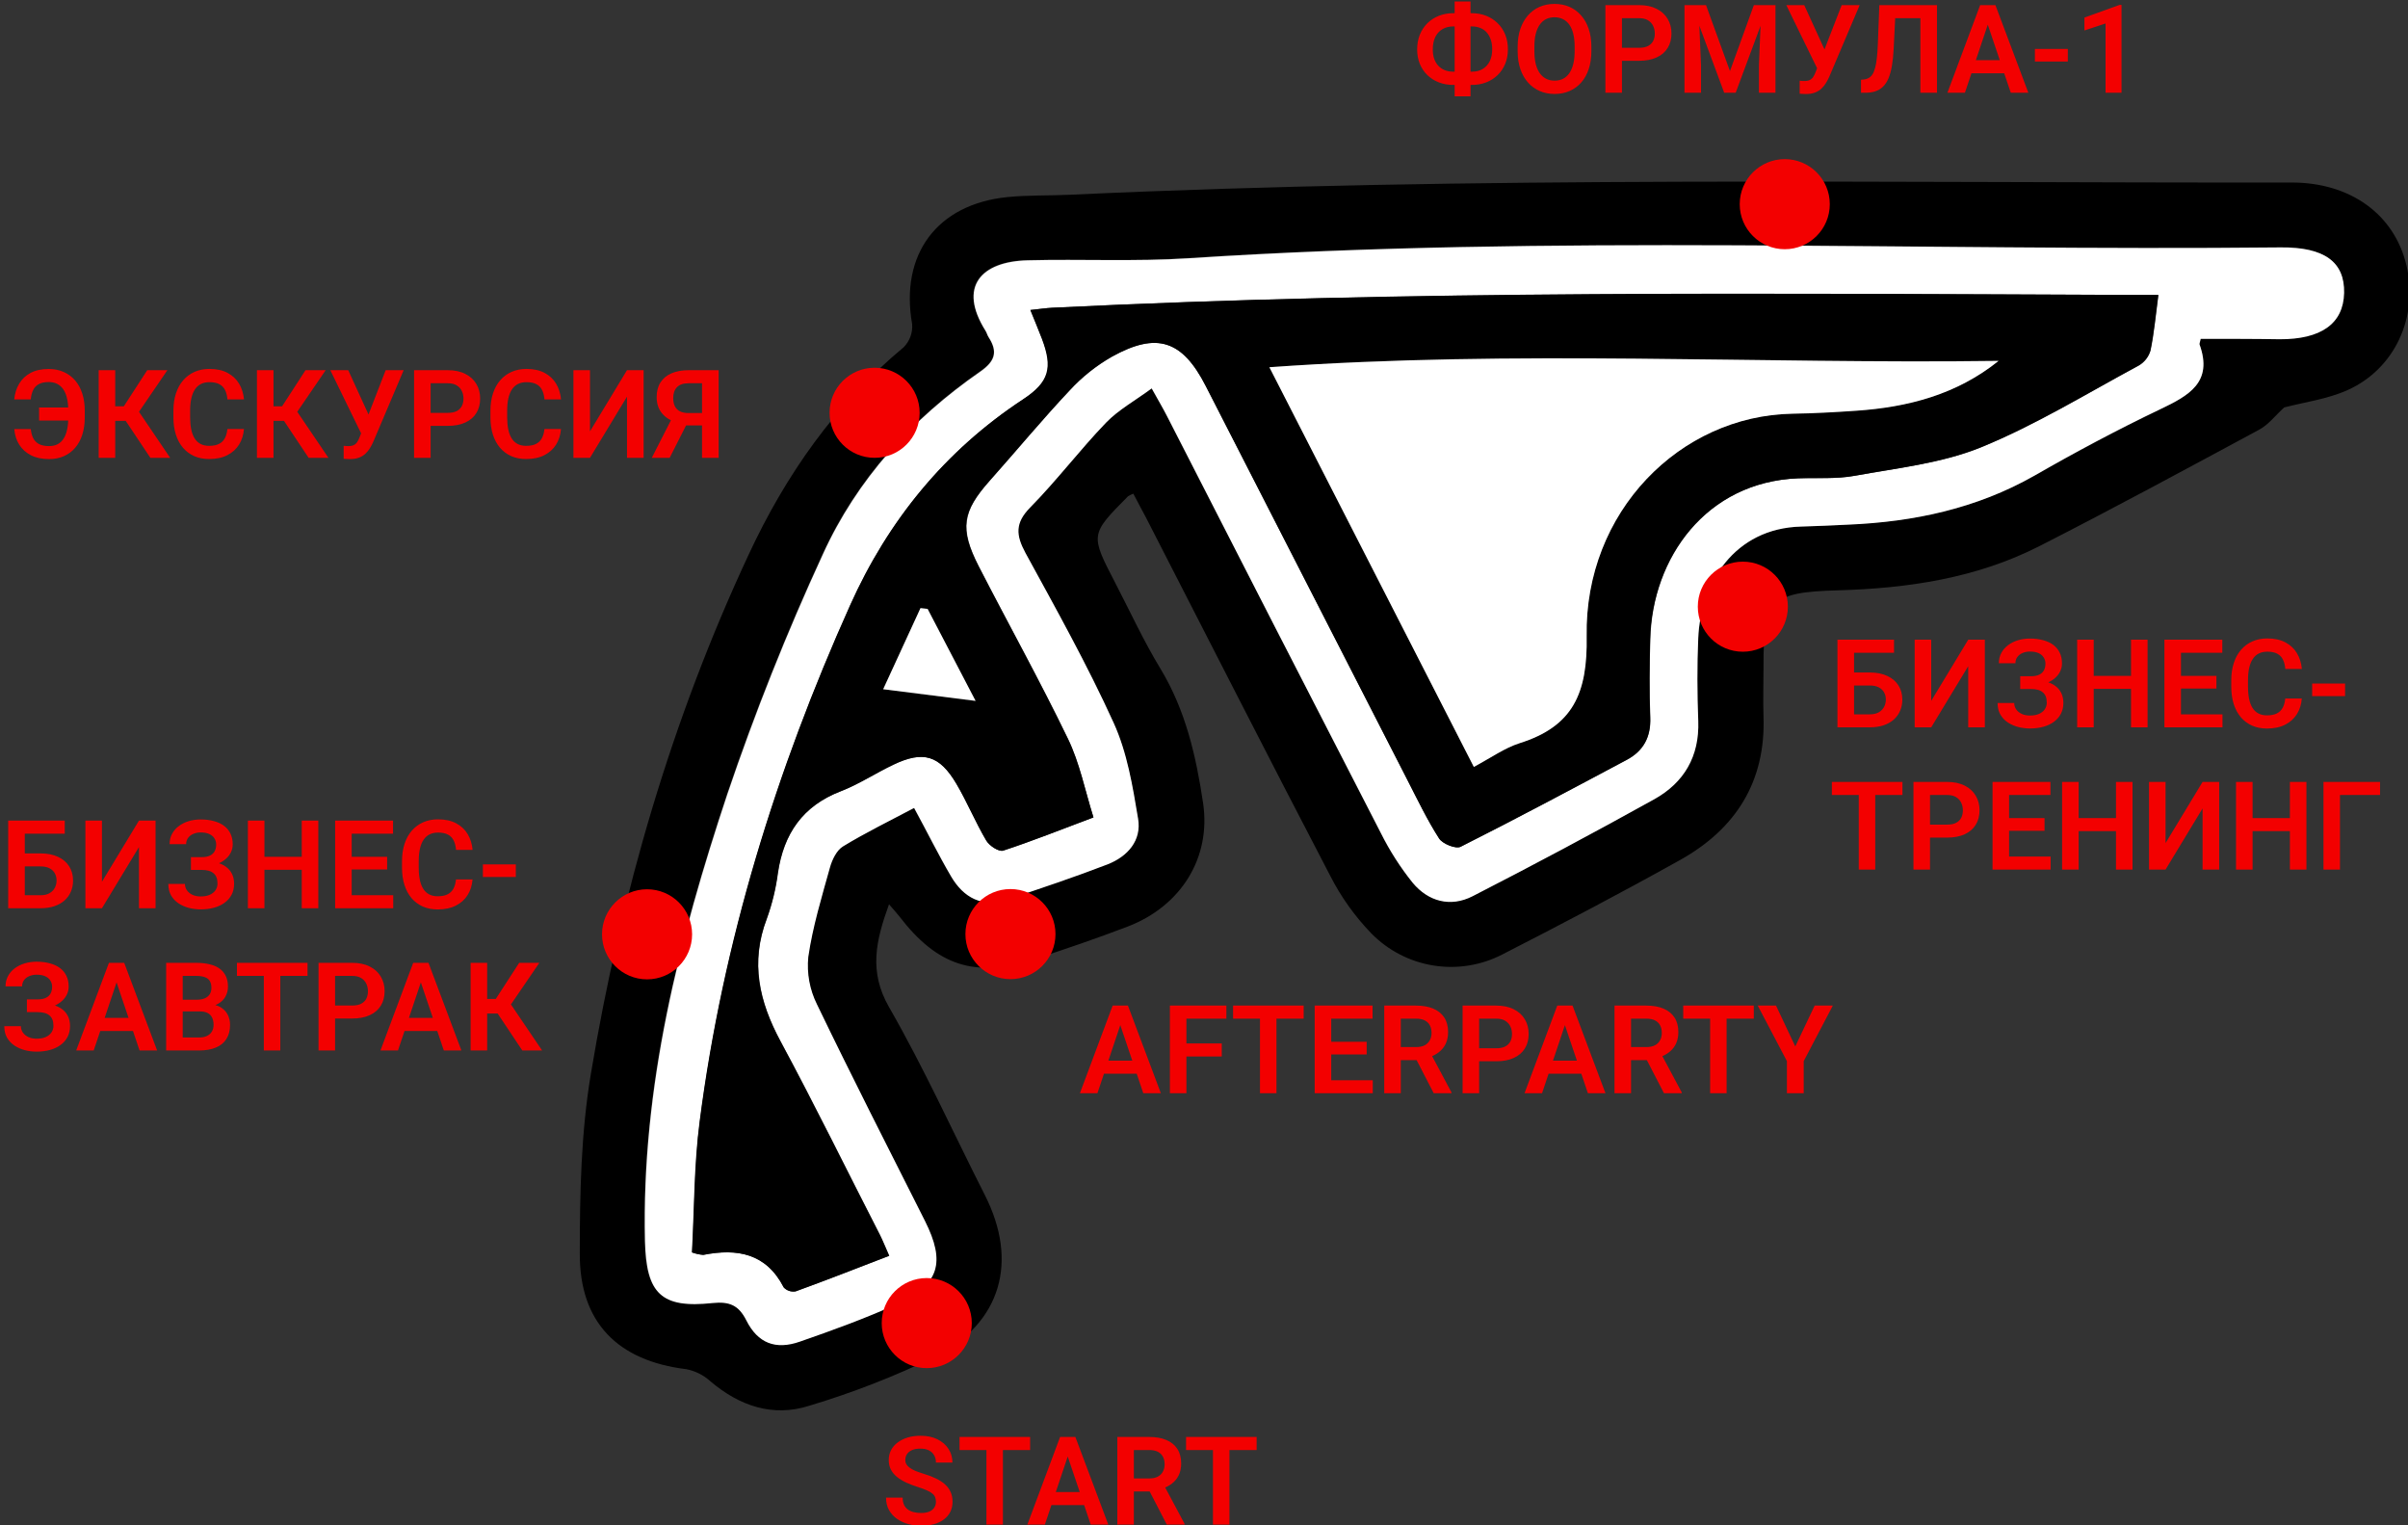
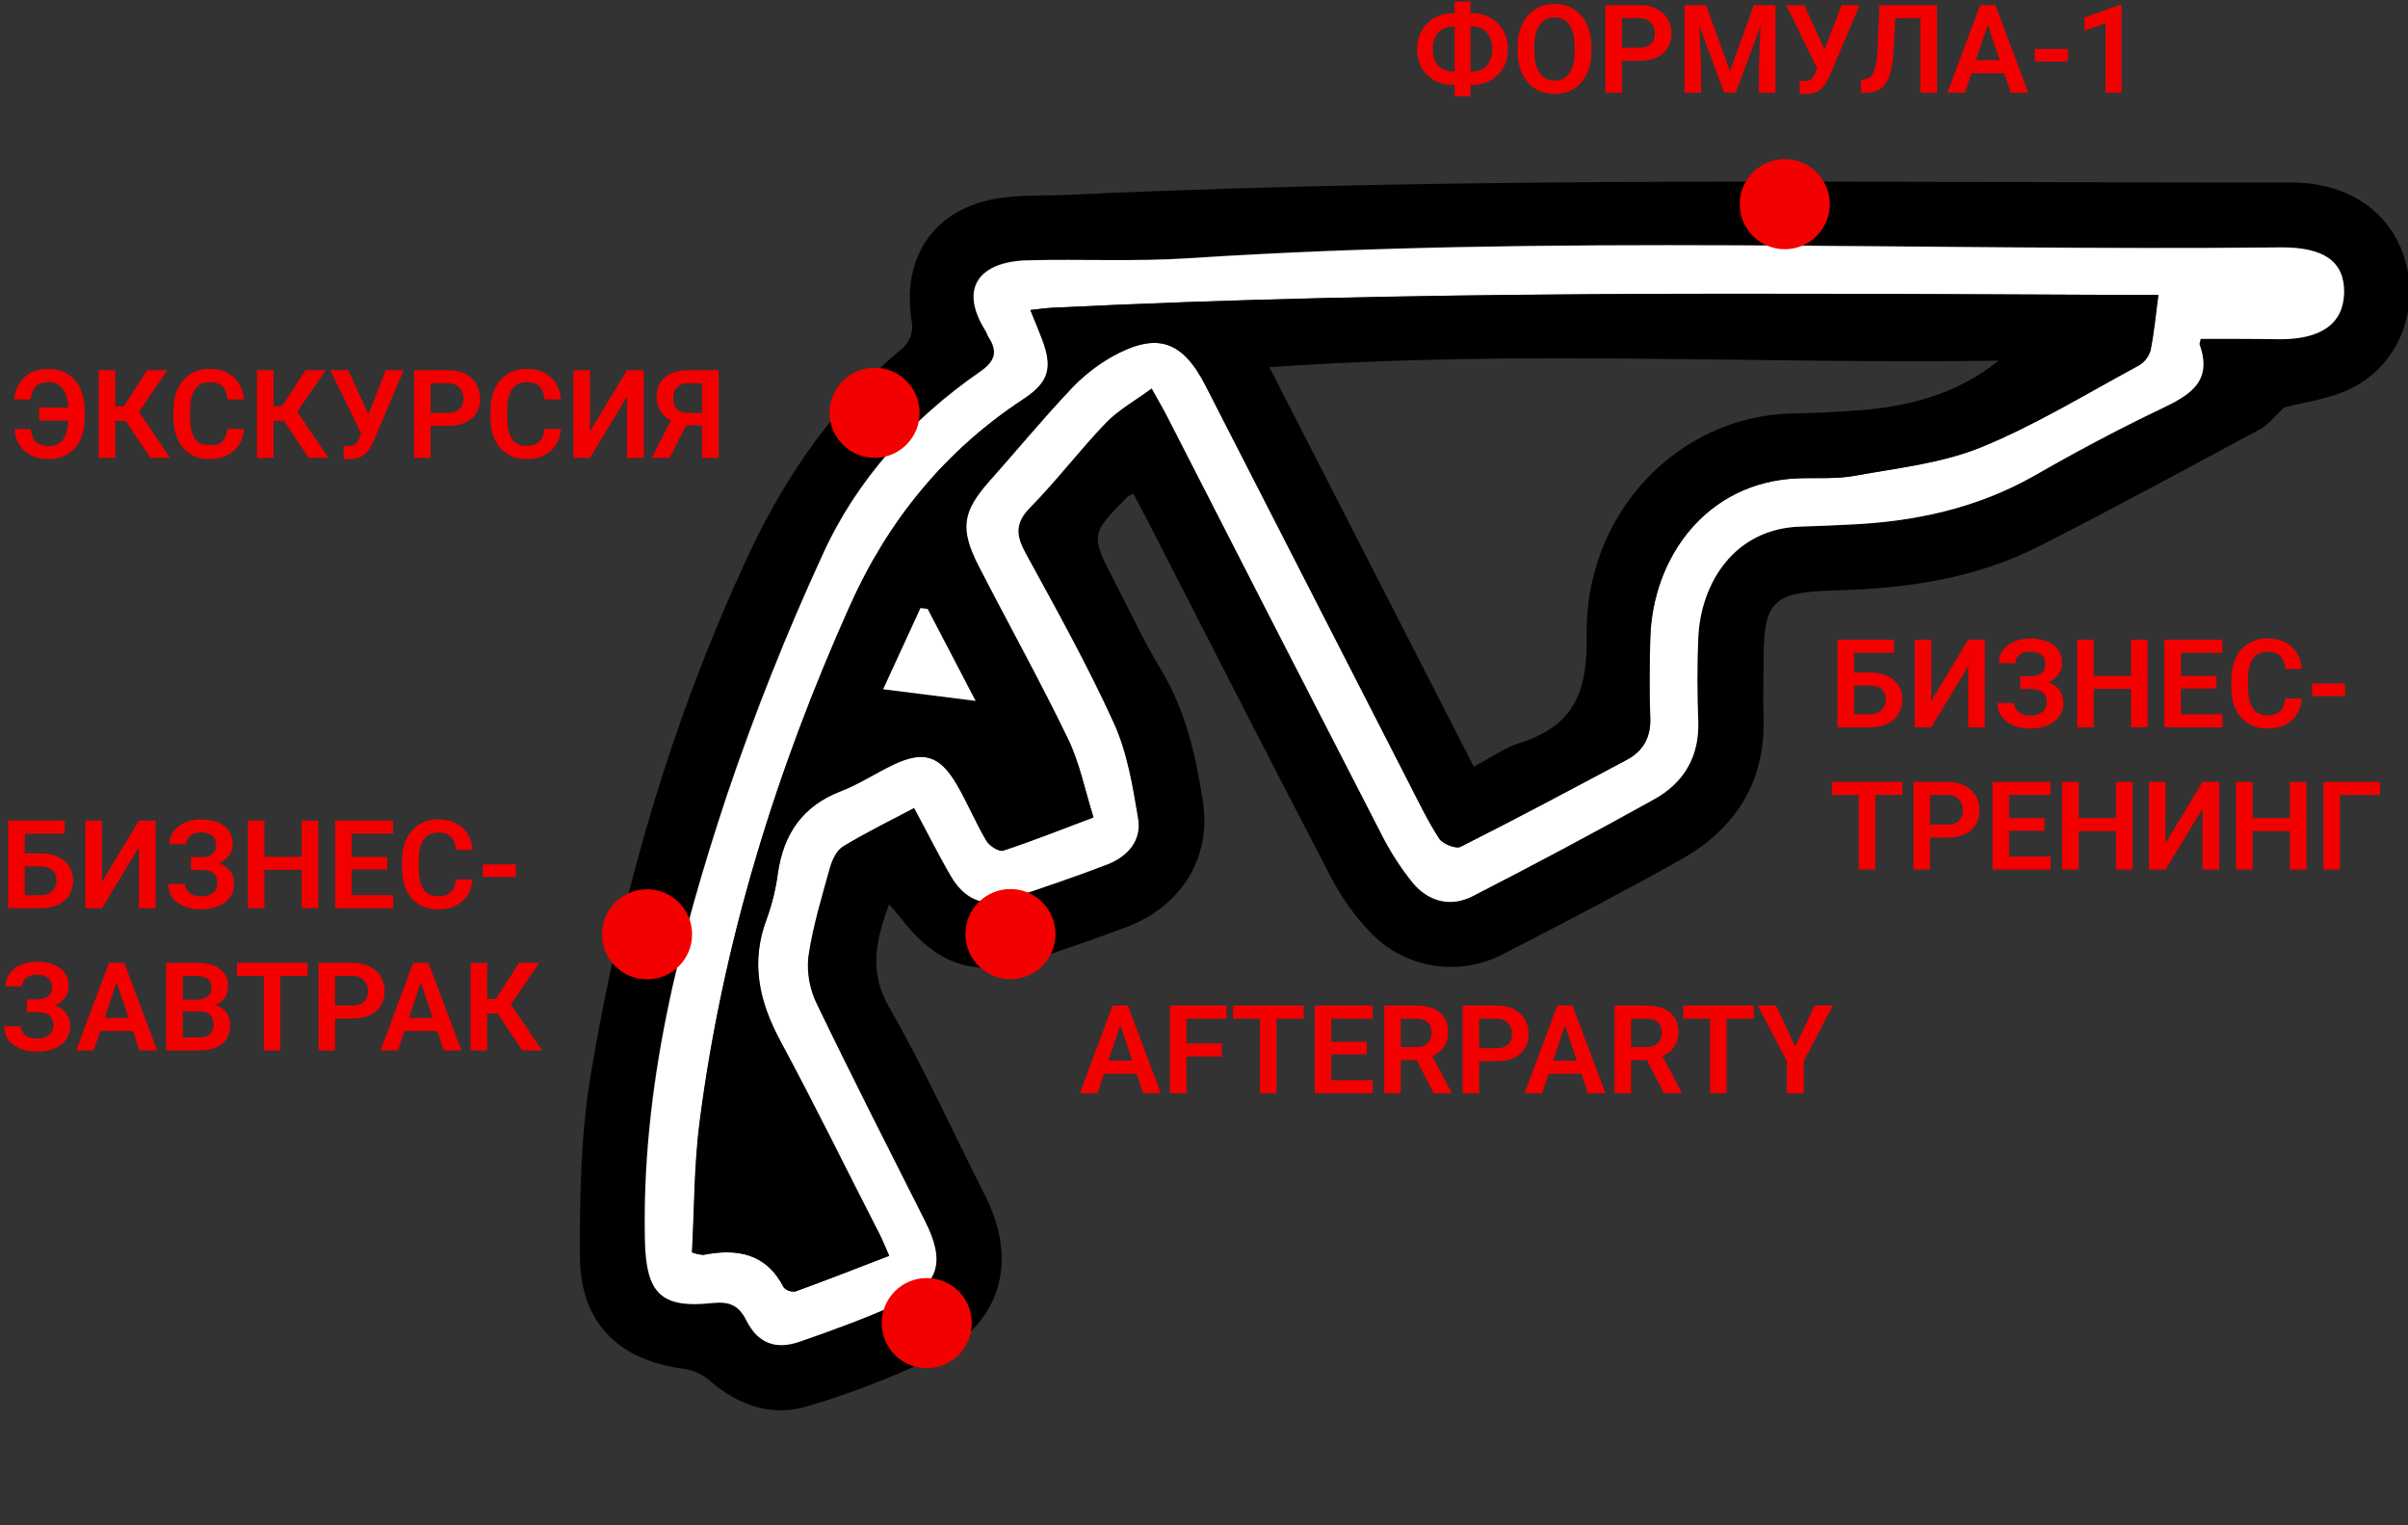
<svg xmlns="http://www.w3.org/2000/svg" width="458" height="290" viewBox="0 0 458 290" fill="none">
  <rect x="0" y="0" width="458" height="290" fill="#333333" stroke="none" />
  <g clip-path="url(#clip0_11_366)">
    <g clip-path="url(#clip1_11_366)">
      <path d="M215.559 93.88C215.213 94.014 214.878 94.177 214.558 94.367C207.345 101.643 207.345 101.643 212.106 110.821C214.946 116.285 217.516 121.902 220.716 127.159C225.513 135.084 227.497 143.803 228.831 152.747C230.346 163.052 224.711 172.258 214.522 176.189C208.635 178.434 202.666 180.489 196.661 182.428C185.436 186.034 178.277 183.69 171.019 174.223C170.505 173.556 169.91 172.934 169.09 171.969C166.61 178.83 165.186 184.7 169.09 191.516C175.744 203.084 181.253 215.31 187.302 227.229C193.731 239.852 190.494 251.573 177.808 258.029C170.111 261.76 162.127 264.868 153.933 267.324C147.009 269.542 140.644 267.378 135.099 262.663C133.814 261.494 132.232 260.702 130.527 260.373C117.499 258.786 110.214 251.492 110.277 238.382C110.277 226.986 110.502 215.427 112.378 204.238C118.085 170.049 127.705 136.923 142.411 105.43C149.461 90.291 158.892 76.83 171.876 66.038C172.451 65.459 172.893 64.761 173.17 63.993C173.447 63.225 173.554 62.406 173.481 61.593C171.163 48.384 178.196 38.818 191.639 37.475C195.516 37.087 199.447 37.222 203.36 37.042C280.827 33.435 358.349 34.806 435.852 34.707C447.095 34.707 455.426 40.792 457.716 50.503C460.006 60.213 455.534 70.149 446.491 74.189C442.605 75.929 438.196 76.497 434.454 77.48C432.777 79.003 431.47 80.752 429.73 81.69C415.845 89.173 401.969 96.684 387.922 103.843C375.912 109.965 362.848 111.894 349.513 112.264C336.836 112.615 335.384 114.067 335.42 126.771C335.42 129.927 335.312 133.082 335.42 136.238C335.853 148.653 330.137 157.624 319.597 163.521C308.453 169.742 297.147 175.675 285.777 181.49C281.733 183.588 277.12 184.33 272.621 183.606C268.123 182.882 263.976 180.73 260.793 177.469C257.671 174.231 255.046 170.549 253.003 166.541C241.192 143.902 229.624 121.145 217.966 98.424C217.209 96.981 216.389 95.512 215.559 93.88ZM418.568 64.442C423.662 64.442 428.585 64.442 433.508 64.442C441.343 64.442 445.661 61.395 445.779 55.633C445.896 49.872 442.046 46.906 433.715 46.987C364.507 47.699 295.253 44.507 226.063 49.042C215.893 49.709 205.641 49.178 195.408 49.439C186.554 49.656 182.1 54.434 187.375 62.828C187.618 63.207 187.717 63.667 187.961 64.045C189.764 66.813 189.241 68.617 186.356 70.618C173.39 79.634 162.914 91.067 156.413 105.403C149.578 120.249 143.525 135.444 138.281 150.925C129.121 178.488 121.926 206.546 122.611 236.002C122.846 245.92 125.659 248.751 135.486 247.723C138.615 247.381 140.409 248.084 141.888 251.023C144.07 255.378 147.451 256.676 152.049 255.071C158.288 252.907 164.527 250.662 170.523 247.931C178.638 244.243 179.828 239.996 175.834 232.071C168.936 218.393 161.976 204.743 155.322 190.939C153.933 188.15 153.358 185.025 153.663 181.923C154.501 176.153 156.224 170.508 157.792 164.873C158.207 163.404 159.064 161.619 160.272 160.888C164.6 158.273 169.162 156.056 173.796 153.576C176.285 158.201 178.412 162.484 180.829 166.595C183.245 170.707 186.752 172.582 191.495 171.004C197.896 168.868 204.316 166.731 210.609 164.296C214.405 162.827 217.11 159.788 216.389 155.587C215.343 149.438 214.315 143.036 211.763 137.428C206.741 126.374 200.791 115.726 194.957 105.051C193.154 101.697 192.992 99.389 195.859 96.45C200.899 91.31 205.263 85.513 210.285 80.32C212.656 77.849 215.821 76.127 218.985 73.792C220.302 76.163 221.131 77.561 221.87 79.003C235.431 105.45 248.998 131.898 262.57 158.346C264.241 161.699 266.267 164.863 268.61 167.786C271.586 171.392 275.823 172.51 280.016 170.364C291.695 164.438 303.244 158.31 314.665 151.98C320.318 148.834 323.258 143.866 323.014 137.103C322.834 131.847 322.807 126.582 323.014 121.325C323.456 110.993 329.83 100.462 342.579 100.137C345.582 100.065 348.584 99.903 351.595 99.767C364.056 99.236 375.939 96.702 386.957 90.454C394.792 86.009 402.735 81.735 410.868 77.831C416.278 75.234 420.966 72.737 418.36 65.497C418.351 65.425 418.405 65.208 418.568 64.442Z" fill="black" />
      <path d="M418.568 64.442C418.405 65.208 418.306 65.344 418.351 65.497C420.957 72.71 416.314 75.234 410.859 77.831C402.744 81.708 394.783 85.946 386.948 90.454C375.948 96.702 364.047 99.236 351.586 99.767C348.584 99.903 345.582 100.065 342.57 100.137C329.821 100.462 323.447 110.957 323.005 121.325C322.771 126.582 322.798 131.847 323.005 137.103C323.249 143.839 320.3 148.825 314.656 151.98C303.235 158.328 291.713 164.479 280.088 170.436C275.887 172.582 271.658 171.455 268.683 167.858C266.339 164.935 264.314 161.77 262.642 158.418C249.021 131.971 235.455 105.522 221.943 79.075C221.203 77.633 220.374 76.235 219.057 73.864C215.893 76.199 212.746 77.921 210.357 80.391C205.362 85.585 200.998 91.382 195.931 96.522C193.046 99.461 193.226 101.769 195.029 105.123C200.863 115.798 206.813 126.446 211.835 137.5C214.387 143.108 215.442 149.51 216.461 155.659C217.182 159.842 214.477 162.872 210.681 164.368C204.37 166.803 197.969 168.94 191.567 171.076C186.825 172.654 183.281 170.725 180.901 166.668C178.521 162.61 176.393 158.273 173.868 153.648C169.189 156.128 164.627 158.346 160.344 160.96C159.136 161.691 158.279 163.476 157.865 164.945C156.296 170.581 154.574 176.225 153.735 181.995C153.43 185.097 154.006 188.222 155.394 191.011C162.048 204.815 169.009 218.466 175.906 232.143C179.9 240.068 178.692 244.315 170.595 248.003C164.6 250.708 158.36 252.98 152.121 255.143C147.523 256.748 144.142 255.45 141.96 251.095C140.481 248.156 138.687 247.489 135.558 247.795C125.731 248.859 122.936 245.992 122.683 236.074C121.998 206.618 129.193 178.56 138.354 150.997C143.597 135.517 149.65 120.322 156.485 105.475C162.995 91.139 173.463 79.67 186.428 70.69C189.313 68.689 189.818 66.885 188.033 64.117C187.789 63.739 187.69 63.279 187.447 62.9C182.172 54.506 186.626 49.727 195.48 49.511C205.695 49.25 215.947 49.782 226.135 49.114C295.325 44.606 364.579 47.771 433.787 47.059C442.118 46.978 445.977 49.818 445.851 55.705C445.725 61.593 441.415 64.55 433.58 64.514C428.585 64.424 423.662 64.442 418.568 64.442ZM207.977 155.442C206.354 150.285 205.353 145.074 203.126 140.457C197.77 129.377 191.774 118.602 186.148 107.648C182.542 100.534 183.047 97.288 188.267 91.418C193.361 85.702 198.248 79.787 203.496 74.216C205.829 71.685 208.538 69.528 211.529 67.823C220.076 63.09 224.918 64.712 229.363 73.395C242.172 98.388 254.969 123.384 267.754 148.383C269.674 152.124 271.496 155.938 273.759 159.464C274.426 160.491 276.923 161.492 277.834 161.032C288.428 155.695 298.887 150.105 309.391 144.524C312.6 142.811 314.043 140.16 313.899 136.409C313.682 131.459 313.746 126.491 313.899 121.542C314.268 106.088 324.547 91.662 341.984 90.968C345.591 90.832 349.26 91.13 352.804 90.481C360.918 89.002 369.303 88.118 376.805 85.071C387.182 80.833 396.857 74.874 406.775 69.536C407.877 68.906 408.692 67.871 409.047 66.651C409.741 63.279 410.047 59.835 410.543 56.093H405.575C337.106 55.84 268.628 55.191 200.196 58.527C198.933 58.59 197.671 58.789 196.012 58.96C196.914 61.133 197.581 62.774 198.221 64.442C200.34 69.933 199.664 72.665 194.615 75.956C179.72 85.738 168.954 99.019 161.733 115.113C147.649 146.489 137.533 179.128 133.115 213.299C132.042 221.549 132.105 229.952 131.654 238.175C132.34 238.425 133.056 238.583 133.782 238.644C140.238 237.373 145.747 238.319 149.11 244.838C149.394 245.14 149.749 245.365 150.142 245.494C150.536 245.624 150.956 245.652 151.364 245.577C157.242 243.44 163.085 241.159 169.153 238.815C168.35 237.012 167.927 235.921 167.404 234.884C161.092 222.577 155.033 210.171 148.47 198.008C144.412 190.47 142.708 183.005 145.864 174.728C146.886 171.901 147.597 168.972 147.983 165.991C149.083 158.535 152.689 153.269 159.92 150.483C163.4 149.14 166.583 147.021 169.964 145.416C175.626 142.712 178.728 143.613 181.965 149.095C184.021 152.575 185.571 156.362 187.618 159.842C188.204 160.825 190.025 162.033 190.837 161.763C196.319 159.96 201.728 157.787 207.977 155.442Z" fill="white" />
      <path d="M207.977 155.443C201.728 157.787 196.319 159.951 190.783 161.754C189.971 162.025 188.15 160.852 187.564 159.834C185.508 156.353 183.957 152.567 181.911 149.086C178.674 143.604 175.599 142.712 169.91 145.408C166.529 147.013 163.346 149.131 159.866 150.475C152.653 153.261 149.047 158.526 147.929 165.983C147.543 168.963 146.832 171.893 145.81 174.719C142.654 182.996 144.358 190.462 148.416 197.999C154.952 210.162 161.038 222.568 167.35 234.875C167.873 235.912 168.296 237.003 169.099 238.806C163.013 241.151 157.188 243.432 151.31 245.569C150.902 245.643 150.482 245.615 150.089 245.486C149.695 245.357 149.34 245.131 149.056 244.829C145.702 238.311 140.193 237.364 133.728 238.635C133.001 238.574 132.286 238.416 131.6 238.166C132.051 229.944 131.988 221.54 133.061 213.291C137.479 179.092 147.595 146.481 161.678 115.104C168.891 99.01 179.711 85.73 194.56 75.947C199.564 72.656 200.241 69.924 198.167 64.433C197.527 62.765 196.833 61.124 195.958 58.951C197.617 58.78 198.879 58.582 200.141 58.519C268.574 55.156 337.052 55.814 405.521 56.084H410.489C409.993 59.826 409.687 63.297 408.993 66.642C408.638 67.862 407.823 68.897 406.721 69.527C396.803 74.865 387.128 80.825 376.751 85.062C369.249 88.11 360.828 88.993 352.75 90.472C349.233 91.121 345.537 90.824 341.93 90.959C324.493 91.653 314.214 106.079 313.845 121.533C313.727 126.492 313.664 131.451 313.845 136.401C314.007 140.169 312.564 142.82 309.337 144.515C298.869 150.096 288.41 155.686 277.78 161.024C276.878 161.484 274.372 160.483 273.705 159.455C271.442 155.93 269.62 152.116 267.7 148.374C254.897 123.381 242.1 98.385 229.309 73.386C224.864 64.704 220.022 63.081 211.475 67.814C208.484 69.52 205.775 71.676 203.441 74.207C198.194 79.779 193.307 85.693 188.213 91.41C182.993 97.27 182.443 100.516 186.094 107.639C191.72 118.594 197.716 129.368 203.072 140.449C205.353 145.074 206.354 150.285 207.977 155.443ZM241.436 69.834L280.322 145.804C283.667 144.001 286.192 142.198 289.005 141.296C299.22 138.105 301.97 131.766 301.781 120.956C301.375 97.36 319.48 78.994 340.947 78.634C344.996 78.571 349.062 78.345 353.083 78.066C362.893 77.389 372.143 75 380.132 68.59C334.302 69.248 288.518 66.48 241.436 69.834ZM176.429 115.817L175.076 115.672C172.588 121.082 170.109 126.492 167.981 131.09L185.553 133.308L176.429 115.817Z" fill="black" />
-       <path d="M241.436 69.834C288.491 66.48 334.302 69.248 380.132 68.635C372.143 75.046 362.893 77.435 353.083 78.111C349.044 78.391 344.969 78.616 340.947 78.679C319.48 79.04 301.375 97.406 301.781 121.001C301.97 131.821 299.22 138.132 289.005 141.342C286.192 142.243 283.668 144.047 280.323 145.85L241.436 69.834Z" fill="white" />
      <path d="M176.429 115.789L185.553 133.281L167.981 131.063C170.109 126.437 172.588 121.037 175.077 115.645L176.429 115.789Z" fill="white" />
      <path d="M176.267 260.175C180.997 260.175 184.832 256.34 184.832 251.61C184.832 246.879 180.997 243.044 176.267 243.044C171.536 243.044 167.701 246.879 167.701 251.61C167.701 256.34 171.536 260.175 176.267 260.175Z" fill="#F30000" />
      <path d="M123.071 186.242C127.802 186.242 131.636 182.407 131.636 177.676C131.636 172.946 127.802 169.111 123.071 169.111C118.341 169.111 114.506 172.946 114.506 177.676C114.506 182.407 118.341 186.242 123.071 186.242Z" fill="#F30000" />
      <path d="M166.349 87.064C171.079 87.064 174.914 83.229 174.914 78.499C174.914 73.768 171.079 69.933 166.349 69.933C161.618 69.933 157.783 73.768 157.783 78.499C157.783 83.229 161.618 87.064 166.349 87.064Z" fill="#F30000" />
      <path d="M339.46 47.393C344.19 47.393 348.025 43.558 348.025 38.828C348.025 34.097 344.19 30.262 339.46 30.262C334.729 30.262 330.894 34.097 330.894 38.828C330.894 43.558 334.729 47.393 339.46 47.393Z" fill="#F30000" />
-       <path d="M331.487 123.937C336.218 123.937 340.052 120.102 340.052 115.372C340.052 110.641 336.218 106.806 331.487 106.806C326.757 106.806 322.922 110.641 322.922 115.372C322.922 120.102 326.757 123.937 331.487 123.937Z" fill="#F30000" />
      <path d="M192.188 186.2C196.918 186.2 200.753 182.365 200.753 177.634C200.753 172.904 196.918 169.069 192.188 169.069C187.457 169.069 183.622 172.904 183.622 177.634C183.622 182.365 187.457 186.2 192.188 186.2Z" fill="#F30000" />
-       <path d="M178.014 285.602C178.014 285.282 177.964 284.995 177.865 284.743C177.774 284.484 177.602 284.251 177.35 284.045C177.106 283.832 176.759 283.625 176.309 283.427C175.866 283.221 175.294 283.008 174.592 282.786C173.813 282.542 173.088 282.267 172.417 281.962C171.746 281.657 171.154 281.302 170.643 280.897C170.139 280.493 169.746 280.028 169.464 279.501C169.182 278.967 169.04 278.349 169.04 277.647C169.04 276.96 169.185 276.334 169.476 275.769C169.773 275.205 170.192 274.72 170.734 274.316C171.276 273.904 171.914 273.587 172.646 273.366C173.386 273.144 174.203 273.034 175.095 273.034C176.332 273.034 177.4 273.258 178.301 273.709C179.209 274.159 179.911 274.77 180.407 275.54C180.903 276.311 181.151 277.177 181.151 278.139H178.014C178.014 277.62 177.904 277.162 177.682 276.765C177.468 276.368 177.14 276.055 176.699 275.826C176.263 275.597 175.714 275.484 175.049 275.484C174.408 275.484 173.875 275.578 173.447 275.769C173.028 275.96 172.711 276.219 172.497 276.548C172.291 276.876 172.189 277.242 172.189 277.647C172.189 277.951 172.261 278.226 172.406 278.471C172.551 278.707 172.768 278.932 173.058 279.146C173.348 279.352 173.707 279.546 174.134 279.729C174.569 279.905 175.073 280.081 175.645 280.256C176.561 280.531 177.362 280.837 178.049 281.172C178.743 281.507 179.32 281.89 179.778 282.317C180.243 282.744 180.59 283.225 180.819 283.759C181.055 284.293 181.173 284.9 181.173 285.579C181.173 286.296 181.033 286.937 180.75 287.502C180.468 288.067 180.063 288.547 179.537 288.944C179.01 289.341 178.376 289.643 177.637 289.848C176.904 290.055 176.084 290.157 175.176 290.157C174.367 290.157 173.565 290.05 172.772 289.837C171.986 289.616 171.273 289.287 170.632 288.853C169.99 288.41 169.479 287.853 169.098 287.181C168.716 286.502 168.525 285.709 168.525 284.8H171.685C171.685 285.327 171.768 285.777 171.936 286.152C172.112 286.518 172.356 286.819 172.669 287.055C172.989 287.284 173.363 287.453 173.791 287.559C174.218 287.666 174.68 287.72 175.176 287.72C175.817 287.72 176.343 287.631 176.755 287.456C177.175 287.273 177.487 287.021 177.694 286.701C177.908 286.38 178.014 286.014 178.014 285.602ZM190.754 273.263V289.928H187.618V273.263H190.754ZM195.928 273.263V275.747H182.501V273.263H195.928ZM203.483 275.792L198.732 289.928H195.402L201.628 273.263H203.757L203.483 275.792ZM207.455 289.928L202.681 275.792L202.395 273.263H204.536L210.797 289.928H207.455ZM207.237 283.736V286.22H198.298V283.736H207.237ZM212.514 273.263H218.569C219.836 273.263 220.923 273.453 221.831 273.835C222.739 274.217 223.438 274.781 223.925 275.529C224.414 276.277 224.658 277.197 224.658 278.288C224.658 279.15 224.506 279.898 224.2 280.531C223.896 281.165 223.464 281.695 222.907 282.122C222.357 282.55 221.709 282.885 220.961 283.129L219.976 283.633H214.631L214.608 281.149H218.603C219.251 281.149 219.79 281.035 220.217 280.806C220.644 280.577 220.965 280.26 221.178 279.856C221.4 279.452 221.511 278.99 221.511 278.471C221.511 277.913 221.403 277.433 221.19 277.028C220.976 276.616 220.652 276.3 220.217 276.079C219.782 275.857 219.232 275.747 218.569 275.747H215.661V289.928H212.514V273.263ZM221.923 289.928L218.065 282.466L221.396 282.454L225.299 289.768V289.928H221.923ZM233.839 273.263V289.928H230.702V273.263H233.839ZM239.012 273.263V275.747H225.585V273.263H239.012Z" fill="#F30000" />
      <path d="M360.242 121.65V124.134H352.619V138.315H349.483V121.65H360.242ZM351.6 127.888H355.641C356.931 127.888 358.037 128.106 358.96 128.54C359.884 128.967 360.59 129.567 361.078 130.337C361.574 131.108 361.822 132.012 361.822 133.05C361.822 133.828 361.681 134.539 361.398 135.179C361.124 135.82 360.719 136.377 360.186 136.85C359.651 137.316 359.003 137.678 358.239 137.938C357.476 138.189 356.611 138.315 355.641 138.315H349.483V121.65H352.642V135.843H355.641C356.328 135.843 356.897 135.713 357.346 135.454C357.797 135.194 358.133 134.851 358.354 134.424C358.575 133.997 358.686 133.531 358.686 133.027C358.686 132.532 358.575 132.081 358.354 131.677C358.133 131.272 357.797 130.952 357.346 130.715C356.897 130.479 356.328 130.36 355.641 130.36H351.6V127.888ZM367.317 133.279L374.355 121.65H377.515V138.315H374.355V126.686L367.317 138.315H364.169V121.65H367.317V133.279ZM386.683 130.326H384.245V128.598H386.26C386.924 128.598 387.458 128.499 387.863 128.3C388.267 128.102 388.565 127.823 388.755 127.464C388.946 127.098 389.042 126.675 389.042 126.194C389.042 125.782 388.935 125.4 388.721 125.049C388.515 124.698 388.194 124.42 387.76 124.213C387.324 124.008 386.767 123.905 386.088 123.905C385.577 123.905 385.112 123.996 384.692 124.179C384.272 124.355 383.941 124.61 383.696 124.946C383.452 125.274 383.33 125.668 383.33 126.125H380.182C380.182 125.393 380.339 124.74 380.651 124.168C380.964 123.587 381.392 123.095 381.934 122.691C382.483 122.279 383.112 121.966 383.822 121.753C384.539 121.539 385.295 121.432 386.088 121.432C387.011 121.432 387.847 121.535 388.595 121.741C389.35 121.939 389.996 122.237 390.53 122.634C391.063 123.031 391.472 123.523 391.754 124.11C392.044 124.698 392.189 125.381 392.189 126.16C392.189 126.731 392.06 127.27 391.8 127.774C391.54 128.277 391.167 128.72 390.678 129.101C390.198 129.482 389.618 129.784 388.938 130.005C388.267 130.219 387.515 130.326 386.683 130.326ZM384.245 129.33H386.683C387.599 129.33 388.412 129.425 389.121 129.617C389.839 129.807 390.442 130.085 390.93 130.452C391.426 130.818 391.804 131.272 392.063 131.814C392.323 132.349 392.453 132.963 392.453 133.657C392.453 134.435 392.296 135.126 391.983 135.729C391.67 136.331 391.227 136.843 390.656 137.262C390.091 137.683 389.42 137.999 388.641 138.213C387.863 138.426 387.011 138.533 386.088 138.533C385.341 138.533 384.601 138.442 383.868 138.259C383.143 138.067 382.483 137.777 381.888 137.389C381.3 136.999 380.827 136.5 380.468 135.889C380.117 135.279 379.942 134.546 379.942 133.691H383.101C383.101 134.134 383.227 134.539 383.479 134.905C383.731 135.263 384.081 135.549 384.532 135.763C384.982 135.969 385.5 136.072 386.088 136.072C386.767 136.072 387.343 135.969 387.817 135.763C388.297 135.549 388.664 135.255 388.916 134.881C389.167 134.508 389.294 134.091 389.294 133.634C389.294 133.168 389.229 132.771 389.099 132.443C388.969 132.115 388.774 131.848 388.515 131.643C388.263 131.429 387.946 131.272 387.565 131.173C387.191 131.074 386.756 131.024 386.26 131.024H384.245V129.33ZM406.131 128.529V131.002H397.363V128.529H406.131ZM398.221 121.65V138.315H395.074V121.65H398.221ZM408.466 121.65V138.315H405.318V121.65H408.466ZM422.717 135.843V138.315H413.857V135.843H422.717ZM414.818 121.65V138.315H411.671V121.65H414.818ZM421.561 128.529V130.944H413.857V128.529H421.561ZM422.682 121.65V124.134H413.857V121.65H422.682ZM434.655 132.833H437.803C437.719 133.947 437.41 134.935 436.876 135.797C436.342 136.652 435.598 137.324 434.644 137.811C433.69 138.3 432.534 138.544 431.176 138.544C430.131 138.544 429.187 138.361 428.348 137.995C427.517 137.621 426.803 137.091 426.208 136.404C425.621 135.71 425.17 134.878 424.857 133.908C424.544 132.932 424.388 131.836 424.388 130.624V129.353C424.388 128.14 424.548 127.044 424.869 126.068C425.189 125.091 425.647 124.259 426.242 123.572C426.845 122.878 427.566 122.344 428.406 121.97C429.252 121.596 430.199 121.409 431.244 121.409C432.603 121.409 433.751 121.661 434.689 122.165C435.628 122.661 436.357 123.344 436.876 124.213C437.395 125.083 437.708 126.083 437.814 127.213H434.667C434.605 126.511 434.453 125.915 434.209 125.427C433.972 124.938 433.614 124.568 433.133 124.317C432.66 124.057 432.03 123.927 431.244 123.927C430.634 123.927 430.095 124.042 429.63 124.271C429.172 124.5 428.791 124.843 428.486 125.301C428.18 125.751 427.951 126.316 427.799 126.995C427.647 127.666 427.57 128.445 427.57 129.33V130.624C427.57 131.47 427.638 132.23 427.776 132.901C427.913 133.573 428.127 134.141 428.417 134.607C428.707 135.072 429.081 135.428 429.539 135.671C429.996 135.915 430.543 136.038 431.176 136.038C431.946 136.038 432.572 135.915 433.053 135.671C433.541 135.428 433.911 135.069 434.163 134.595C434.422 134.122 434.586 133.535 434.655 132.833ZM446.033 129.983V132.375H439.772V129.983H446.033ZM356.671 148.698V165.364H353.535V148.698H356.671ZM361.845 148.698V151.182H348.419V148.698H361.845ZM370.35 159.286H366.057V156.814H370.35C371.052 156.814 371.62 156.699 372.055 156.47C372.498 156.233 372.822 155.913 373.028 155.508C373.234 155.096 373.338 154.628 373.338 154.101C373.338 153.59 373.234 153.113 373.028 152.67C372.822 152.227 372.498 151.869 372.055 151.594C371.62 151.319 371.052 151.182 370.35 151.182H367.088V165.364H363.94V148.698H370.35C371.647 148.698 372.753 148.931 373.669 149.396C374.593 149.854 375.294 150.492 375.776 151.308C376.263 152.117 376.508 153.04 376.508 154.078C376.508 155.154 376.263 156.081 375.776 156.859C375.294 157.638 374.593 158.237 373.669 158.657C372.753 159.076 371.647 159.286 370.35 159.286ZM390.026 162.892V165.364H381.166V162.892H390.026ZM382.128 148.698V165.364H378.98V148.698H382.128ZM388.87 155.578V157.992H381.166V155.578H388.87ZM389.991 148.698V151.182H381.166V148.698H389.991ZM403.27 155.578V158.05H394.501V155.578H403.27ZM395.36 148.698V165.364H392.212V148.698H395.36ZM405.605 148.698V165.364H402.456V148.698H405.605ZM411.888 160.328L418.928 148.698H422.087V165.364H418.928V153.735L411.888 165.364H408.741V148.698H411.888V160.328ZM436.349 155.578V158.05H427.582V155.578H436.349ZM428.44 148.698V165.364H425.292V148.698H428.44ZM438.684 148.698V165.364H435.537V148.698H438.684ZM452.684 148.698V151.182H445.06V165.364H441.924V148.698H452.684Z" fill="#F30000" />
      <path d="M213.479 193.76L208.73 207.896H205.398L211.626 191.23H213.754L213.479 193.76ZM217.452 207.896L212.679 193.76L212.392 191.23H214.532L220.794 207.896H217.452ZM217.234 201.704V204.188H208.294V201.704H217.234ZM225.658 191.23V207.896H222.511V191.23H225.658ZM232.377 198.43V200.914H224.834V198.43H232.377ZM233.259 191.23V193.714H224.834V191.23H233.259ZM242.782 191.23V207.896H239.646V191.23H242.782ZM247.956 191.23V193.714H234.529V191.23H247.956ZM261.097 205.424V207.896H252.237V205.424H261.097ZM253.198 191.23V207.896H250.051V191.23H253.198ZM259.941 198.11V200.524H252.237V198.11H259.941ZM261.062 191.23V193.714H252.237V191.23H261.062ZM263.283 191.23H269.337C270.604 191.23 271.691 191.421 272.6 191.802C273.508 192.184 274.206 192.749 274.695 193.496C275.183 194.245 275.427 195.164 275.427 196.255C275.427 197.117 275.274 197.865 274.969 198.498C274.664 199.132 274.233 199.662 273.676 200.09C273.127 200.517 272.478 200.853 271.73 201.097L270.746 201.601H265.4L265.377 199.117H269.372C270.021 199.117 270.559 199.002 270.985 198.773C271.413 198.544 271.734 198.228 271.947 197.823C272.168 197.419 272.279 196.958 272.279 196.438C272.279 195.881 272.173 195.4 271.959 194.996C271.746 194.584 271.421 194.267 270.985 194.046C270.551 193.824 270.002 193.714 269.337 193.714H266.43V207.896H263.283V191.23ZM272.691 207.896L268.834 200.433L272.165 200.422L276.068 207.736V207.896H272.691ZM284.595 201.818H280.303V199.346H284.595C285.298 199.346 285.866 199.231 286.301 199.002C286.744 198.765 287.068 198.445 287.274 198.04C287.48 197.628 287.583 197.16 287.583 196.633C287.583 196.122 287.48 195.645 287.274 195.202C287.068 194.759 286.744 194.401 286.301 194.126C285.866 193.851 285.298 193.714 284.595 193.714H281.333V207.896H278.186V191.23H284.595C285.893 191.23 286.999 191.463 287.915 191.928C288.838 192.386 289.541 193.024 290.021 193.84C290.509 194.649 290.753 195.572 290.753 196.61C290.753 197.686 290.509 198.613 290.021 199.391C289.541 200.17 288.838 200.769 287.915 201.189C286.999 201.608 285.893 201.818 284.595 201.818ZM298.045 193.76L293.295 207.896H289.964L296.191 191.23H298.32L298.045 193.76ZM302.016 207.896L297.244 193.76L296.958 191.23H299.098L305.36 207.896H302.016ZM301.799 201.704V204.188H292.86V201.704H301.799ZM307.076 191.23H313.132C314.398 191.23 315.486 191.421 316.394 191.802C317.302 192.184 317.999 192.749 318.488 193.496C318.977 194.245 319.221 195.164 319.221 196.255C319.221 197.117 319.068 197.865 318.763 198.498C318.458 199.132 318.027 199.662 317.469 200.09C316.92 200.517 316.271 200.853 315.524 201.097L314.539 201.601H309.193L309.171 199.117H313.166C313.814 199.117 314.352 199.002 314.78 198.773C315.207 198.544 315.527 198.228 315.741 197.823C315.963 197.419 316.073 196.958 316.073 196.438C316.073 195.881 315.966 195.4 315.753 194.996C315.539 194.584 315.214 194.267 314.78 194.046C314.344 193.824 313.795 193.714 313.132 193.714H310.224V207.896H307.076V191.23ZM316.485 207.896L312.628 200.433L315.958 200.422L319.861 207.736V207.896H316.485ZM328.401 191.23V207.896H325.265V191.23H328.401ZM333.574 191.23V193.714H320.148V191.23H333.574ZM337.798 191.23L341.461 199.002L345.146 191.23H348.603L343.064 201.795V207.896H339.87V201.795L334.319 191.23H337.798Z" fill="#F30000" />
      <path d="M12.316 156.053V158.536H4.693V172.718H1.557V156.053H12.316ZM3.674 162.291H7.715C9.004 162.291 10.111 162.508 11.034 162.943C11.958 163.37 12.663 163.97 13.152 164.74C13.648 165.51 13.896 166.415 13.896 167.453C13.896 168.231 13.755 168.941 13.472 169.581C13.198 170.222 12.793 170.78 12.259 171.253C11.725 171.718 11.076 172.081 10.313 172.34C9.55 172.592 8.684 172.718 7.715 172.718H1.557V156.053H4.716V170.246H7.715C8.402 170.246 8.97 170.116 9.42 169.856C9.87 169.597 10.206 169.254 10.428 168.827C10.649 168.399 10.759 167.933 10.759 167.43C10.759 166.934 10.649 166.483 10.428 166.079C10.206 165.675 9.87 165.355 9.42 165.117C8.97 164.881 8.402 164.763 7.715 164.763H3.674V162.291ZM19.39 167.682L26.43 156.053H29.589V172.718H26.43V161.089L19.39 172.718H16.242V156.053H19.39V167.682ZM38.757 164.729H36.319V163H38.334C38.998 163 39.532 162.901 39.936 162.703C40.341 162.504 40.638 162.226 40.829 161.867C41.02 161.501 41.115 161.077 41.115 160.597C41.115 160.185 41.008 159.802 40.795 159.452C40.589 159.101 40.268 158.822 39.833 158.616C39.398 158.41 38.841 158.307 38.162 158.307C37.651 158.307 37.185 158.399 36.766 158.582C36.346 158.757 36.014 159.013 35.77 159.349C35.526 159.677 35.404 160.07 35.404 160.527H32.256C32.256 159.795 32.412 159.142 32.725 158.571C33.038 157.99 33.465 157.498 34.007 157.094C34.556 156.682 35.186 156.369 35.896 156.155C36.613 155.942 37.368 155.834 38.162 155.834C39.085 155.834 39.921 155.938 40.669 156.144C41.424 156.342 42.069 156.639 42.603 157.036C43.137 157.434 43.546 157.925 43.828 158.513C44.118 159.101 44.263 159.783 44.263 160.562C44.263 161.134 44.133 161.672 43.874 162.176C43.614 162.679 43.24 163.122 42.752 163.503C42.271 163.885 41.691 164.187 41.012 164.408C40.341 164.622 39.589 164.729 38.757 164.729ZM36.319 163.732H38.757C39.673 163.732 40.486 163.828 41.195 164.019C41.913 164.209 42.515 164.488 43.004 164.854C43.5 165.221 43.878 165.675 44.137 166.216C44.397 166.751 44.526 167.365 44.526 168.059C44.526 168.837 44.37 169.528 44.057 170.131C43.744 170.734 43.301 171.246 42.729 171.665C42.164 172.085 41.493 172.402 40.715 172.615C39.936 172.829 39.085 172.935 38.162 172.935C37.414 172.935 36.674 172.844 35.941 172.661C35.217 172.47 34.556 172.18 33.961 171.791C33.374 171.402 32.901 170.902 32.542 170.292C32.191 169.681 32.015 168.948 32.015 168.094H35.175C35.175 168.536 35.3 168.941 35.552 169.307C35.804 169.666 36.155 169.952 36.605 170.166C37.056 170.371 37.575 170.475 38.162 170.475C38.841 170.475 39.417 170.371 39.891 170.166C40.371 169.952 40.737 169.658 40.989 169.284C41.241 168.91 41.367 168.494 41.367 168.037C41.367 167.571 41.302 167.174 41.172 166.846C41.043 166.518 40.848 166.251 40.589 166.045C40.337 165.831 40.02 165.675 39.639 165.575C39.265 165.476 38.83 165.427 38.334 165.427H36.319V163.732ZM58.205 162.932V165.404H49.437V162.932H58.205ZM50.295 156.053V172.718H47.147V156.053H50.295ZM60.54 156.053V172.718H57.392V156.053H60.54ZM74.79 170.246V172.718H65.931V170.246H74.79ZM66.892 156.053V172.718H63.745V156.053H66.892ZM73.634 162.932V165.346H65.931V162.932H73.634ZM74.756 156.053V158.536H65.931V156.053H74.756ZM86.729 167.235H89.877C89.793 168.35 89.484 169.338 88.95 170.2C88.415 171.055 87.671 171.726 86.717 172.214C85.763 172.703 84.607 172.947 83.249 172.947C82.204 172.947 81.261 172.764 80.422 172.398C79.59 172.024 78.877 171.494 78.281 170.807C77.694 170.112 77.244 169.28 76.931 168.311C76.618 167.334 76.462 166.239 76.462 165.026V163.756C76.462 162.542 76.622 161.447 76.942 160.47C77.263 159.494 77.721 158.662 78.316 157.975C78.919 157.281 79.64 156.747 80.479 156.373C81.326 155.998 82.272 155.812 83.318 155.812C84.676 155.812 85.825 156.063 86.763 156.567C87.702 157.063 88.431 157.747 88.95 158.616C89.468 159.486 89.781 160.486 89.888 161.616H86.74C86.679 160.913 86.527 160.318 86.282 159.829C86.046 159.341 85.687 158.971 85.207 158.719C84.733 158.46 84.104 158.33 83.318 158.33C82.707 158.33 82.169 158.445 81.704 158.674C81.246 158.903 80.865 159.246 80.559 159.703C80.254 160.154 80.025 160.718 79.873 161.397C79.72 162.069 79.644 162.847 79.644 163.732V165.026C79.644 165.873 79.712 166.632 79.85 167.304C79.987 167.976 80.201 168.544 80.491 169.01C80.781 169.475 81.154 169.83 81.612 170.074C82.07 170.318 82.616 170.441 83.249 170.441C84.02 170.441 84.646 170.318 85.126 170.074C85.615 169.83 85.985 169.471 86.237 168.998C86.496 168.525 86.66 167.938 86.729 167.235ZM98.107 164.385V166.777H91.845V164.385H98.107ZM7.555 191.777H5.116V190.049H7.131C7.795 190.049 8.329 189.95 8.733 189.751C9.138 189.553 9.436 189.274 9.626 188.916C9.817 188.55 9.912 188.126 9.912 187.645C9.912 187.233 9.806 186.851 9.592 186.5C9.386 186.149 9.065 185.871 8.63 185.664C8.196 185.459 7.638 185.356 6.959 185.356C6.448 185.356 5.983 185.447 5.563 185.63C5.143 185.806 4.811 186.061 4.567 186.397C4.323 186.726 4.201 187.119 4.201 187.576H1.053C1.053 186.844 1.209 186.191 1.522 185.619C1.835 185.039 2.262 184.546 2.804 184.142C3.354 183.73 3.983 183.418 4.693 183.204C5.41 182.99 6.166 182.883 6.959 182.883C7.883 182.883 8.718 182.987 9.466 183.192C10.222 183.391 10.866 183.688 11.4 184.085C11.935 184.482 12.343 184.974 12.625 185.562C12.915 186.149 13.06 186.832 13.06 187.611C13.06 188.183 12.931 188.721 12.671 189.225C12.412 189.728 12.038 190.171 11.549 190.552C11.069 190.933 10.489 191.235 9.809 191.456C9.138 191.67 8.386 191.777 7.555 191.777ZM5.116 190.781H7.555C8.47 190.781 9.283 190.877 9.993 191.068C10.71 191.258 11.313 191.537 11.801 191.903C12.297 192.27 12.675 192.723 12.934 193.265C13.194 193.8 13.323 194.414 13.323 195.108C13.323 195.886 13.167 196.577 12.854 197.18C12.541 197.782 12.099 198.294 11.526 198.714C10.962 199.134 10.29 199.45 9.512 199.664C8.733 199.878 7.883 199.984 6.959 199.984C6.211 199.984 5.471 199.893 4.739 199.71C4.014 199.519 3.354 199.228 2.759 198.84C2.171 198.45 1.698 197.951 1.339 197.34C0.988 196.73 0.813 195.997 0.813 195.142H3.972C3.972 195.585 4.098 195.99 4.35 196.356C4.601 196.715 4.952 197 5.403 197.214C5.853 197.42 6.372 197.523 6.959 197.523C7.638 197.523 8.215 197.42 8.688 197.214C9.168 197 9.535 196.707 9.787 196.332C10.038 195.959 10.164 195.543 10.164 195.085C10.164 194.619 10.099 194.223 9.97 193.894C9.84 193.566 9.645 193.299 9.386 193.094C9.134 192.88 8.817 192.723 8.436 192.624C8.062 192.525 7.627 192.475 7.131 192.475H5.116V190.781ZM22.572 185.63L17.822 199.767H14.491L20.718 183.101H22.847L22.572 185.63ZM26.544 199.767L21.771 185.63L21.485 183.101H23.625L29.886 199.767H26.544ZM26.326 193.574V196.058H17.387V193.574H26.326ZM37.99 192.338H33.732L33.709 190.117H37.361C37.986 190.117 38.509 190.03 38.929 189.854C39.349 189.678 39.665 189.423 39.879 189.087C40.1 188.752 40.211 188.343 40.211 187.863C40.211 187.328 40.108 186.893 39.902 186.558C39.703 186.222 39.391 185.977 38.963 185.825C38.536 185.664 37.994 185.585 37.338 185.585H34.751V199.767H31.603V183.101H37.338C38.284 183.101 39.127 183.192 39.868 183.375C40.615 183.551 41.249 183.826 41.768 184.199C42.286 184.573 42.679 185.043 42.947 185.608C43.221 186.172 43.359 186.844 43.359 187.622C43.359 188.309 43.198 188.942 42.878 189.522C42.565 190.094 42.081 190.56 41.424 190.919C40.776 191.277 39.952 191.483 38.952 191.537L37.99 192.338ZM37.853 199.767H32.805L34.121 197.294H37.853C38.479 197.294 38.994 197.192 39.398 196.985C39.81 196.78 40.115 196.496 40.314 196.138C40.52 195.772 40.623 195.352 40.623 194.879C40.623 194.361 40.531 193.91 40.348 193.528C40.173 193.147 39.891 192.853 39.501 192.647C39.12 192.441 38.616 192.338 37.99 192.338H34.717L34.74 190.117H38.906L39.627 190.976C40.589 190.983 41.371 191.174 41.974 191.548C42.584 191.922 43.034 192.403 43.324 192.99C43.614 193.578 43.759 194.212 43.759 194.891C43.759 195.959 43.526 196.855 43.061 197.58C42.603 198.305 41.932 198.851 41.047 199.218C40.169 199.584 39.104 199.767 37.853 199.767ZM53.317 183.101V199.767H50.181V183.101H53.317ZM58.491 183.101V185.585H45.064V183.101H58.491ZM66.995 193.689H62.703V191.217H66.995C67.697 191.217 68.266 191.102 68.701 190.873C69.144 190.636 69.468 190.316 69.674 189.911C69.88 189.499 69.983 189.03 69.983 188.504C69.983 187.992 69.88 187.515 69.674 187.073C69.468 186.63 69.144 186.271 68.701 185.997C68.266 185.722 67.697 185.585 66.995 185.585H63.733V199.767H60.585V183.101H66.995C68.293 183.101 69.399 183.334 70.315 183.799C71.238 184.257 71.94 184.894 72.421 185.71C72.909 186.519 73.153 187.442 73.153 188.48C73.153 189.557 72.909 190.484 72.421 191.262C71.94 192.041 71.238 192.639 70.315 193.059C69.399 193.479 68.293 193.689 66.995 193.689ZM80.445 185.63L75.695 199.767H72.364L78.591 183.101H80.719L80.445 185.63ZM84.417 199.767L79.644 185.63L79.357 183.101H81.498L87.759 199.767H84.417ZM84.199 193.574V196.058H75.26V193.574H84.199ZM92.658 183.101V199.767H89.51V183.101H92.658ZM102.582 183.101L96.001 192.738H91.869L91.457 189.969H94.295L98.747 183.101H102.582ZM99.343 199.767L94.317 192.234L96.435 189.911L103.108 199.767H99.343Z" fill="#F30000" />
-       <path d="M14.451 77.495V79.979H7.435V77.495H14.451ZM2.719 81.593H5.855C5.924 82.295 6.084 82.886 6.336 83.367C6.595 83.847 6.969 84.214 7.458 84.466C7.946 84.71 8.572 84.832 9.335 84.832C9.976 84.832 10.525 84.71 10.983 84.466C11.449 84.214 11.826 83.851 12.116 83.378C12.414 82.905 12.631 82.333 12.769 81.661C12.914 80.99 12.986 80.227 12.986 79.372V78.102C12.986 77.392 12.937 76.751 12.837 76.179C12.738 75.599 12.586 75.091 12.38 74.656C12.181 74.214 11.933 73.847 11.636 73.557C11.338 73.26 10.991 73.035 10.594 72.882C10.197 72.729 9.755 72.653 9.266 72.653C8.488 72.653 7.858 72.787 7.378 73.054C6.897 73.313 6.538 73.691 6.302 74.187C6.065 74.675 5.912 75.267 5.844 75.961H2.707C2.814 74.839 3.127 73.843 3.646 72.974C4.165 72.096 4.89 71.409 5.821 70.913C6.759 70.417 7.908 70.169 9.266 70.169C10.312 70.169 11.254 70.356 12.093 70.73C12.94 71.096 13.665 71.627 14.268 72.321C14.871 73.016 15.329 73.851 15.642 74.828C15.962 75.805 16.122 76.903 16.122 78.124V79.372C16.122 80.585 15.966 81.68 15.653 82.657C15.34 83.634 14.89 84.466 14.303 85.153C13.715 85.839 13.001 86.37 12.162 86.744C11.33 87.117 10.388 87.305 9.335 87.305C7.984 87.305 6.832 87.06 5.878 86.572C4.924 86.076 4.18 85.4 3.646 84.546C3.112 83.683 2.803 82.699 2.719 81.593ZM21.914 70.398V87.064H18.767V70.398H21.914ZM31.838 70.398L25.257 80.036H21.125L20.712 77.266H23.551L28.004 70.398H31.838ZM28.599 87.064L23.574 79.532L25.692 77.209L32.365 87.064H28.599ZM43.25 81.581H46.398C46.314 82.695 46.005 83.683 45.471 84.546C44.937 85.4 44.193 86.072 43.239 86.56C42.285 87.049 41.129 87.293 39.771 87.293C38.725 87.293 37.783 87.11 36.943 86.744C36.112 86.37 35.398 85.839 34.803 85.153C34.215 84.458 33.765 83.626 33.452 82.657C33.139 81.68 32.983 80.585 32.983 79.372V78.102C32.983 76.888 33.143 75.793 33.464 74.816C33.784 73.84 34.242 73.008 34.837 72.321C35.44 71.627 36.161 71.093 37.001 70.719C37.848 70.345 38.794 70.158 39.839 70.158C41.198 70.158 42.346 70.409 43.285 70.913C44.223 71.409 44.952 72.092 45.471 72.962C45.99 73.832 46.303 74.832 46.41 75.961H43.262C43.201 75.259 43.048 74.664 42.804 74.175C42.567 73.687 42.209 73.317 41.728 73.065C41.255 72.806 40.625 72.676 39.839 72.676C39.229 72.676 38.691 72.79 38.225 73.019C37.768 73.248 37.386 73.592 37.081 74.049C36.776 74.5 36.547 75.064 36.394 75.743C36.241 76.415 36.165 77.193 36.165 78.079V79.372C36.165 80.219 36.234 80.978 36.371 81.65C36.508 82.321 36.722 82.89 37.012 83.355C37.302 83.821 37.676 84.176 38.134 84.42C38.592 84.664 39.137 84.786 39.771 84.786C40.541 84.786 41.167 84.664 41.648 84.42C42.136 84.176 42.506 83.817 42.758 83.344C43.018 82.871 43.182 82.283 43.25 81.581ZM52.018 70.398V87.064H48.87V70.398H52.018ZM61.942 70.398L55.361 80.036H51.228L50.816 77.266H53.655L58.108 70.398H61.942ZM58.703 87.064L53.678 79.532L55.795 77.209L62.469 87.064H58.703ZM69.188 81.146L73.354 70.398H76.777L71.031 83.939C70.84 84.374 70.622 84.794 70.378 85.198C70.134 85.603 69.84 85.965 69.497 86.286C69.161 86.599 68.753 86.847 68.272 87.03C67.799 87.213 67.227 87.305 66.555 87.305C66.379 87.305 66.17 87.297 65.925 87.281C65.681 87.274 65.494 87.262 65.365 87.247V84.775C65.456 84.798 65.605 84.813 65.811 84.82C66.025 84.828 66.177 84.832 66.269 84.832C66.712 84.832 67.062 84.763 67.322 84.626C67.589 84.481 67.799 84.286 67.951 84.042C68.112 83.79 68.253 83.504 68.375 83.184L69.188 81.146ZM66.235 70.398L70.229 79.132L71.168 82.531L68.776 82.6L62.824 70.398H66.235ZM85.167 80.986H80.874V78.514H85.167C85.869 78.514 86.437 78.399 86.872 78.17C87.315 77.934 87.639 77.613 87.845 77.209C88.051 76.797 88.154 76.327 88.154 75.801C88.154 75.29 88.051 74.813 87.845 74.37C87.639 73.927 87.315 73.569 86.872 73.294C86.437 73.019 85.869 72.882 85.167 72.882H81.905V87.064H78.757V70.398H85.167C86.464 70.398 87.571 70.631 88.486 71.096C89.41 71.554 90.112 72.191 90.593 73.008C91.081 73.817 91.325 74.74 91.325 75.778C91.325 76.854 91.081 77.781 90.593 78.559C90.112 79.338 89.41 79.937 88.486 80.356C87.571 80.776 86.464 80.986 85.167 80.986ZM103.55 81.581H106.698C106.614 82.695 106.304 83.683 105.771 84.546C105.236 85.4 104.492 86.072 103.538 86.56C102.584 87.049 101.428 87.293 100.07 87.293C99.025 87.293 98.083 87.11 97.243 86.744C96.411 86.37 95.698 85.839 95.102 85.153C94.515 84.458 94.064 83.626 93.751 82.657C93.438 81.68 93.282 80.585 93.282 79.372V78.102C93.282 76.888 93.443 75.793 93.763 74.816C94.084 73.84 94.541 73.008 95.137 72.321C95.739 71.627 96.46 71.093 97.3 70.719C98.147 70.345 99.093 70.158 100.138 70.158C101.497 70.158 102.646 70.409 103.584 70.913C104.523 71.409 105.251 72.092 105.771 72.962C106.289 73.832 106.602 74.832 106.709 75.961H103.561C103.5 75.259 103.347 74.664 103.104 74.175C102.867 73.687 102.508 73.317 102.027 73.065C101.554 72.806 100.924 72.676 100.138 72.676C99.528 72.676 98.99 72.79 98.524 73.019C98.067 73.248 97.685 73.592 97.38 74.049C97.075 74.5 96.846 75.064 96.693 75.743C96.541 76.415 96.464 77.193 96.464 78.079V79.372C96.464 80.219 96.533 80.978 96.671 81.65C96.808 82.321 97.021 82.89 97.312 83.355C97.601 83.821 97.975 84.176 98.433 84.42C98.891 84.664 99.437 84.786 100.07 84.786C100.841 84.786 101.466 84.664 101.947 84.42C102.436 84.176 102.805 83.817 103.058 83.344C103.316 82.871 103.481 82.283 103.55 81.581ZM112.215 82.028L119.254 70.398H122.414V87.064H119.254V75.434L112.215 87.064H109.067V70.398H112.215V82.028ZM134.569 80.906H130.003L128.858 80.436C127.575 80.032 126.595 79.422 125.916 78.605C125.237 77.789 124.897 76.755 124.897 75.503C124.897 74.397 125.141 73.466 125.63 72.71C126.126 71.947 126.828 71.371 127.736 70.982C128.651 70.593 129.735 70.398 130.986 70.398H136.687V87.064H133.528V72.882H130.986C129.987 72.882 129.247 73.13 128.766 73.626C128.285 74.122 128.045 74.813 128.045 75.698C128.045 76.316 128.152 76.839 128.365 77.266C128.587 77.693 128.911 78.014 129.338 78.227C129.774 78.441 130.311 78.548 130.952 78.548H134.558L134.569 80.906ZM131.158 79.578L127.37 87.064H123.97L127.782 79.578H131.158Z" fill="#F30000" />
+       <path d="M14.451 77.495V79.979H7.435V77.495H14.451ZM2.719 81.593H5.855C5.924 82.295 6.084 82.886 6.336 83.367C6.595 83.847 6.969 84.214 7.458 84.466C7.946 84.71 8.572 84.832 9.335 84.832C9.976 84.832 10.525 84.71 10.983 84.466C11.449 84.214 11.826 83.851 12.116 83.378C12.414 82.905 12.631 82.333 12.769 81.661C12.914 80.99 12.986 80.227 12.986 79.372V78.102C12.986 77.392 12.937 76.751 12.837 76.179C12.738 75.599 12.586 75.091 12.38 74.656C12.181 74.214 11.933 73.847 11.636 73.557C11.338 73.26 10.991 73.035 10.594 72.882C10.197 72.729 9.755 72.653 9.266 72.653C8.488 72.653 7.858 72.787 7.378 73.054C6.897 73.313 6.538 73.691 6.302 74.187C6.065 74.675 5.912 75.267 5.844 75.961H2.707C2.814 74.839 3.127 73.843 3.646 72.974C4.165 72.096 4.89 71.409 5.821 70.913C6.759 70.417 7.908 70.169 9.266 70.169C10.312 70.169 11.254 70.356 12.093 70.73C12.94 71.096 13.665 71.627 14.268 72.321C14.871 73.016 15.329 73.851 15.642 74.828C15.962 75.805 16.122 76.903 16.122 78.124V79.372C16.122 80.585 15.966 81.68 15.653 82.657C15.34 83.634 14.89 84.466 14.303 85.153C13.715 85.839 13.001 86.37 12.162 86.744C11.33 87.117 10.388 87.305 9.335 87.305C7.984 87.305 6.832 87.06 5.878 86.572C4.924 86.076 4.18 85.4 3.646 84.546C3.112 83.683 2.803 82.699 2.719 81.593ZM21.914 70.398V87.064H18.767V70.398H21.914ZM31.838 70.398L25.257 80.036H21.125L20.712 77.266H23.551L28.004 70.398H31.838ZM28.599 87.064L23.574 79.532L25.692 77.209L32.365 87.064H28.599ZM43.25 81.581H46.398C46.314 82.695 46.005 83.683 45.471 84.546C44.937 85.4 44.193 86.072 43.239 86.56C42.285 87.049 41.129 87.293 39.771 87.293C38.725 87.293 37.783 87.11 36.943 86.744C36.112 86.37 35.398 85.839 34.803 85.153C34.215 84.458 33.765 83.626 33.452 82.657C33.139 81.68 32.983 80.585 32.983 79.372V78.102C32.983 76.888 33.143 75.793 33.464 74.816C33.784 73.84 34.242 73.008 34.837 72.321C35.44 71.627 36.161 71.093 37.001 70.719C37.848 70.345 38.794 70.158 39.839 70.158C41.198 70.158 42.346 70.409 43.285 70.913C44.223 71.409 44.952 72.092 45.471 72.962C45.99 73.832 46.303 74.832 46.41 75.961H43.262C43.201 75.259 43.048 74.664 42.804 74.175C42.567 73.687 42.209 73.317 41.728 73.065C41.255 72.806 40.625 72.676 39.839 72.676C39.229 72.676 38.691 72.79 38.225 73.019C37.768 73.248 37.386 73.592 37.081 74.049C36.776 74.5 36.547 75.064 36.394 75.743C36.241 76.415 36.165 77.193 36.165 78.079V79.372C36.165 80.219 36.234 80.978 36.371 81.65C36.508 82.321 36.722 82.89 37.012 83.355C37.302 83.821 37.676 84.176 38.134 84.42C40.541 84.786 41.167 84.664 41.648 84.42C42.136 84.176 42.506 83.817 42.758 83.344C43.018 82.871 43.182 82.283 43.25 81.581ZM52.018 70.398V87.064H48.87V70.398H52.018ZM61.942 70.398L55.361 80.036H51.228L50.816 77.266H53.655L58.108 70.398H61.942ZM58.703 87.064L53.678 79.532L55.795 77.209L62.469 87.064H58.703ZM69.188 81.146L73.354 70.398H76.777L71.031 83.939C70.84 84.374 70.622 84.794 70.378 85.198C70.134 85.603 69.84 85.965 69.497 86.286C69.161 86.599 68.753 86.847 68.272 87.03C67.799 87.213 67.227 87.305 66.555 87.305C66.379 87.305 66.17 87.297 65.925 87.281C65.681 87.274 65.494 87.262 65.365 87.247V84.775C65.456 84.798 65.605 84.813 65.811 84.82C66.025 84.828 66.177 84.832 66.269 84.832C66.712 84.832 67.062 84.763 67.322 84.626C67.589 84.481 67.799 84.286 67.951 84.042C68.112 83.79 68.253 83.504 68.375 83.184L69.188 81.146ZM66.235 70.398L70.229 79.132L71.168 82.531L68.776 82.6L62.824 70.398H66.235ZM85.167 80.986H80.874V78.514H85.167C85.869 78.514 86.437 78.399 86.872 78.17C87.315 77.934 87.639 77.613 87.845 77.209C88.051 76.797 88.154 76.327 88.154 75.801C88.154 75.29 88.051 74.813 87.845 74.37C87.639 73.927 87.315 73.569 86.872 73.294C86.437 73.019 85.869 72.882 85.167 72.882H81.905V87.064H78.757V70.398H85.167C86.464 70.398 87.571 70.631 88.486 71.096C89.41 71.554 90.112 72.191 90.593 73.008C91.081 73.817 91.325 74.74 91.325 75.778C91.325 76.854 91.081 77.781 90.593 78.559C90.112 79.338 89.41 79.937 88.486 80.356C87.571 80.776 86.464 80.986 85.167 80.986ZM103.55 81.581H106.698C106.614 82.695 106.304 83.683 105.771 84.546C105.236 85.4 104.492 86.072 103.538 86.56C102.584 87.049 101.428 87.293 100.07 87.293C99.025 87.293 98.083 87.11 97.243 86.744C96.411 86.37 95.698 85.839 95.102 85.153C94.515 84.458 94.064 83.626 93.751 82.657C93.438 81.68 93.282 80.585 93.282 79.372V78.102C93.282 76.888 93.443 75.793 93.763 74.816C94.084 73.84 94.541 73.008 95.137 72.321C95.739 71.627 96.46 71.093 97.3 70.719C98.147 70.345 99.093 70.158 100.138 70.158C101.497 70.158 102.646 70.409 103.584 70.913C104.523 71.409 105.251 72.092 105.771 72.962C106.289 73.832 106.602 74.832 106.709 75.961H103.561C103.5 75.259 103.347 74.664 103.104 74.175C102.867 73.687 102.508 73.317 102.027 73.065C101.554 72.806 100.924 72.676 100.138 72.676C99.528 72.676 98.99 72.79 98.524 73.019C98.067 73.248 97.685 73.592 97.38 74.049C97.075 74.5 96.846 75.064 96.693 75.743C96.541 76.415 96.464 77.193 96.464 78.079V79.372C96.464 80.219 96.533 80.978 96.671 81.65C96.808 82.321 97.021 82.89 97.312 83.355C97.601 83.821 97.975 84.176 98.433 84.42C98.891 84.664 99.437 84.786 100.07 84.786C100.841 84.786 101.466 84.664 101.947 84.42C102.436 84.176 102.805 83.817 103.058 83.344C103.316 82.871 103.481 82.283 103.55 81.581ZM112.215 82.028L119.254 70.398H122.414V87.064H119.254V75.434L112.215 87.064H109.067V70.398H112.215V82.028ZM134.569 80.906H130.003L128.858 80.436C127.575 80.032 126.595 79.422 125.916 78.605C125.237 77.789 124.897 76.755 124.897 75.503C124.897 74.397 125.141 73.466 125.63 72.71C126.126 71.947 126.828 71.371 127.736 70.982C128.651 70.593 129.735 70.398 130.986 70.398H136.687V87.064H133.528V72.882H130.986C129.987 72.882 129.247 73.13 128.766 73.626C128.285 74.122 128.045 74.813 128.045 75.698C128.045 76.316 128.152 76.839 128.365 77.266C128.587 77.693 128.911 78.014 129.338 78.227C129.774 78.441 130.311 78.548 130.952 78.548H134.558L134.569 80.906ZM131.158 79.578L127.37 87.064H123.97L127.782 79.578H131.158Z" fill="#F30000" />
      <path d="M276.432 2.507H279.923C280.915 2.507 281.826 2.671 282.659 2.999C283.491 3.327 284.216 3.793 284.833 4.396C285.459 4.998 285.944 5.72 286.287 6.559C286.63 7.398 286.802 8.337 286.802 9.375C286.802 10.39 286.63 11.313 286.287 12.145C285.944 12.977 285.459 13.694 284.833 14.297C284.216 14.892 283.491 15.35 282.659 15.67C281.826 15.991 280.915 16.151 279.923 16.151H276.432C275.439 16.151 274.524 15.991 273.685 15.67C272.853 15.35 272.124 14.892 271.498 14.297C270.881 13.701 270.399 12.992 270.056 12.168C269.713 11.336 269.541 10.412 269.541 9.398C269.541 8.36 269.713 7.421 270.056 6.582C270.399 5.742 270.881 5.018 271.498 4.407C272.124 3.797 272.853 3.327 273.685 2.999C274.524 2.671 275.439 2.507 276.432 2.507ZM276.432 5.025C275.639 5.025 274.948 5.197 274.36 5.54C273.772 5.884 273.319 6.38 272.998 7.028C272.678 7.677 272.517 8.467 272.517 9.398C272.517 10.077 272.608 10.68 272.792 11.206C272.982 11.733 273.249 12.175 273.593 12.534C273.936 12.893 274.348 13.167 274.829 13.358C275.31 13.541 275.844 13.633 276.432 13.633H279.946C280.732 13.633 281.411 13.465 281.983 13.129C282.563 12.793 283.014 12.309 283.334 11.675C283.654 11.034 283.814 10.268 283.814 9.375C283.814 8.68 283.723 8.066 283.54 7.532C283.356 6.99 283.098 6.532 282.761 6.158C282.426 5.784 282.018 5.502 281.537 5.311C281.064 5.121 280.533 5.025 279.946 5.025H276.432ZM279.694 0.286V18.326H276.672V0.286H279.694ZM302.678 8.883V9.741C302.678 11 302.51 12.133 302.174 13.141C301.839 14.14 301.362 14.991 300.744 15.693C300.126 16.395 299.389 16.933 298.534 17.307C297.68 17.681 296.73 17.868 295.684 17.868C294.655 17.868 293.708 17.681 292.846 17.307C291.991 16.933 291.251 16.395 290.625 15.693C290 14.991 289.515 14.14 289.172 13.141C288.828 12.133 288.656 11 288.656 9.741V8.883C288.656 7.616 288.828 6.483 289.172 5.483C289.515 4.483 289.996 3.633 290.614 2.93C291.232 2.221 291.968 1.679 292.823 1.305C293.685 0.931 294.631 0.744 295.662 0.744C296.707 0.744 297.657 0.931 298.512 1.305C299.367 1.679 300.103 2.221 300.721 2.93C301.346 3.633 301.827 4.483 302.163 5.483C302.507 6.483 302.678 7.616 302.678 8.883ZM299.496 9.741V8.86C299.496 7.952 299.412 7.154 299.244 6.467C299.076 5.773 298.828 5.189 298.5 4.716C298.172 4.243 297.768 3.888 297.287 3.652C296.806 3.407 296.264 3.285 295.662 3.285C295.051 3.285 294.509 3.407 294.036 3.652C293.571 3.888 293.174 4.243 292.846 4.716C292.518 5.189 292.266 5.773 292.09 6.467C291.923 7.154 291.839 7.952 291.839 8.86V9.741C291.839 10.642 291.923 11.439 292.09 12.133C292.266 12.828 292.518 13.415 292.846 13.896C293.181 14.369 293.586 14.728 294.06 14.972C294.532 15.216 295.074 15.338 295.684 15.338C296.295 15.338 296.837 15.216 297.31 14.972C297.783 14.728 298.18 14.369 298.5 13.896C298.828 13.415 299.076 12.828 299.244 12.133C299.412 11.439 299.496 10.642 299.496 9.741ZM311.755 11.561H307.463V9.089H311.755C312.457 9.089 313.026 8.974 313.461 8.745C313.903 8.509 314.228 8.188 314.433 7.784C314.64 7.372 314.743 6.902 314.743 6.376C314.743 5.865 314.64 5.388 314.433 4.945C314.228 4.502 313.903 4.144 313.461 3.869C313.026 3.594 312.457 3.457 311.755 3.457H308.493V17.639H305.345V0.973H311.755C313.052 0.973 314.158 1.206 315.075 1.671C315.998 2.129 316.7 2.766 317.181 3.583C317.669 4.392 317.914 5.315 317.914 6.353C317.914 7.429 317.669 8.356 317.181 9.134C316.7 9.913 315.998 10.512 315.075 10.931C314.158 11.351 313.052 11.561 311.755 11.561ZM321.759 0.973H324.484L329.039 13.518L333.583 0.973H336.319L330.126 17.639H327.941L321.759 0.973ZM320.386 0.973H323.053L323.534 12.5V17.639H320.386V0.973ZM335.014 0.973H337.693V17.639H334.545V12.5L335.014 0.973ZM346.117 11.721L350.284 0.973H353.706L347.96 14.514C347.769 14.949 347.552 15.369 347.307 15.773C347.063 16.178 346.769 16.54 346.427 16.861C346.09 17.174 345.682 17.422 345.201 17.605C344.728 17.788 344.156 17.879 343.485 17.879C343.309 17.879 343.099 17.872 342.855 17.857C342.611 17.849 342.423 17.837 342.294 17.822V15.35C342.385 15.373 342.534 15.388 342.741 15.396C342.954 15.403 343.107 15.407 343.198 15.407C343.641 15.407 343.992 15.338 344.251 15.201C344.519 15.056 344.728 14.861 344.881 14.617C345.041 14.365 345.182 14.079 345.304 13.759L346.117 11.721ZM343.164 0.973L347.159 9.707L348.097 13.106L345.705 13.175L339.753 0.973H343.164ZM366.091 0.973V3.457H357.953V0.973H366.091ZM368.414 0.973V17.639H365.255V0.973H368.414ZM357.449 0.973H360.586L360.174 9.295C360.112 10.523 360.001 11.599 359.841 12.523C359.681 13.446 359.464 14.236 359.189 14.892C358.914 15.54 358.57 16.067 358.158 16.471C357.746 16.876 357.259 17.174 356.693 17.364C356.136 17.547 355.488 17.639 354.748 17.639H353.958V15.167L354.404 15.121C354.794 15.09 355.129 14.995 355.411 14.835C355.701 14.674 355.949 14.434 356.156 14.114C356.361 13.785 356.529 13.366 356.659 12.854C356.797 12.343 356.903 11.721 356.98 10.989C357.064 10.256 357.124 9.398 357.163 8.413L357.449 0.973ZM378.475 3.503L373.726 17.639H370.395L376.622 0.973H378.75L378.475 3.503ZM382.448 17.639L377.675 3.503L377.388 0.973H379.529L385.79 17.639H382.448ZM382.231 11.447V13.93H373.29V11.447H382.231ZM393.299 9.306V11.698H387.038V9.306H393.299ZM403.509 0.927V17.639H400.476V4.464L396.458 5.792V3.343L403.165 0.927H403.509Z" fill="#F30000" />
    </g>
  </g>
  <defs>
    <clipPath id="clip0_11_366">
      <rect width="458" height="290" fill="white" />
    </clipPath>
    <clipPath id="clip1_11_366">
      <rect width="458" height="299.705" fill="white" transform="translate(0 -4)" />
    </clipPath>
  </defs>
</svg>